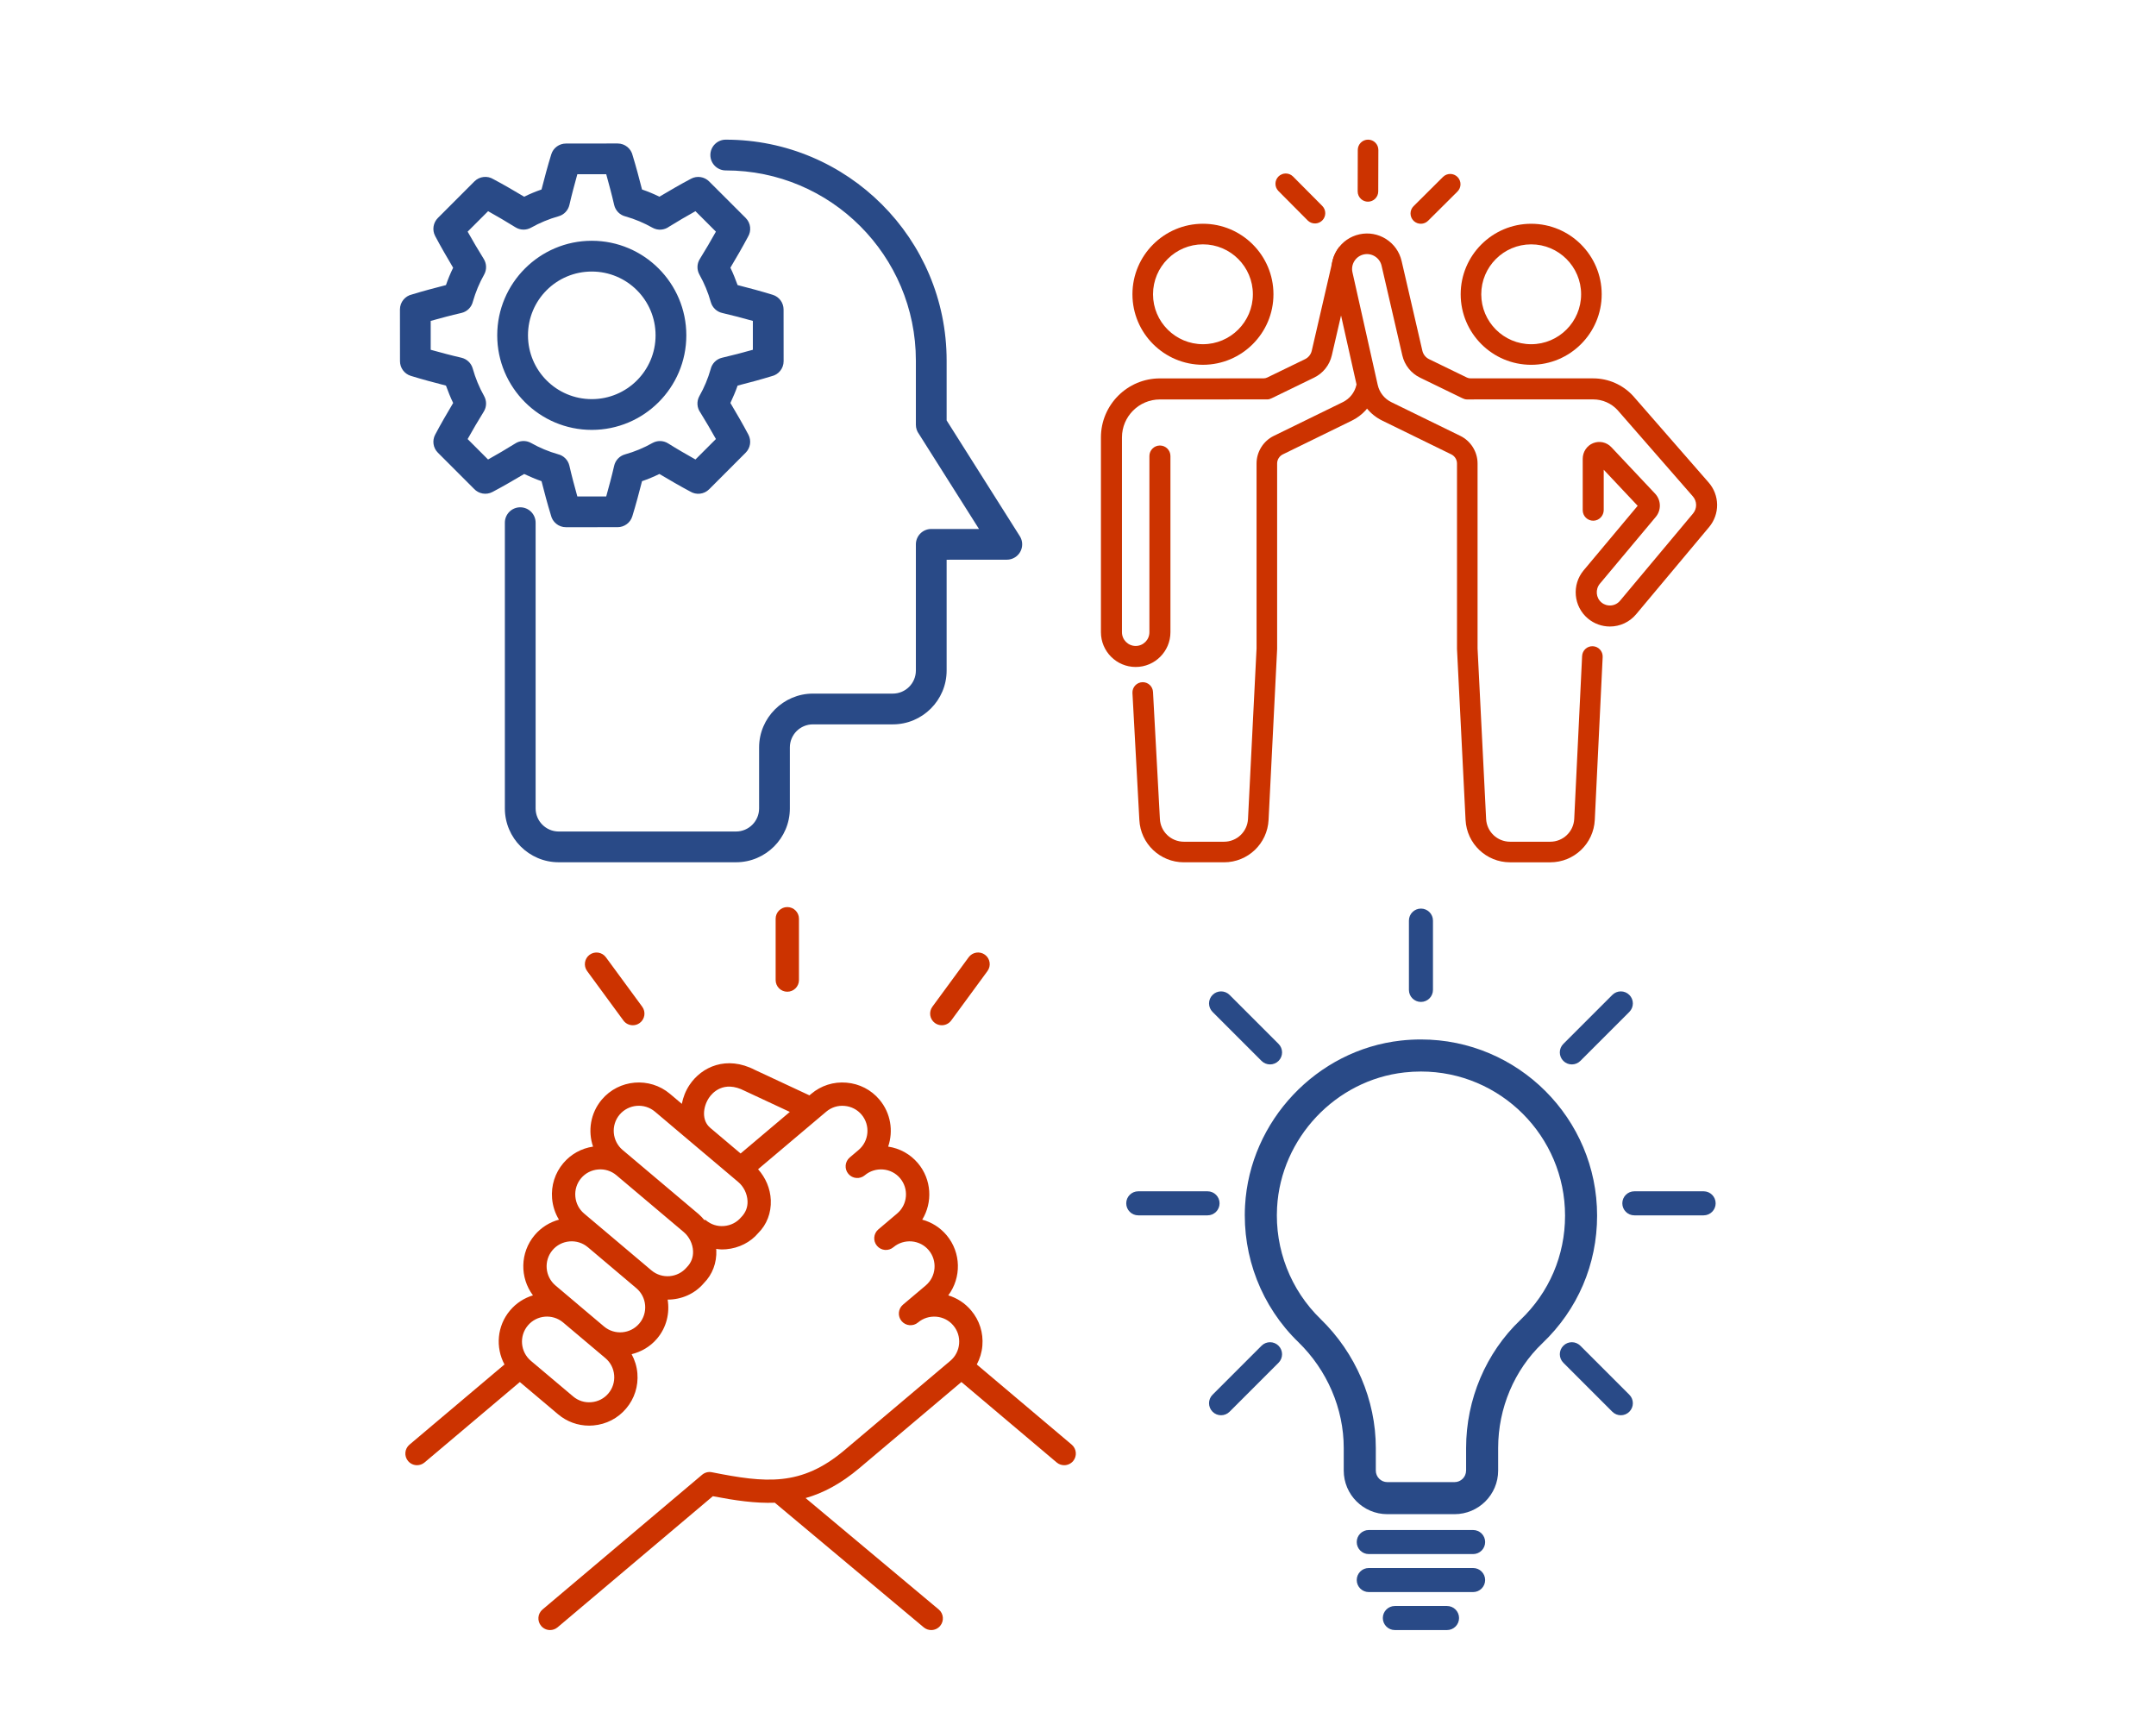
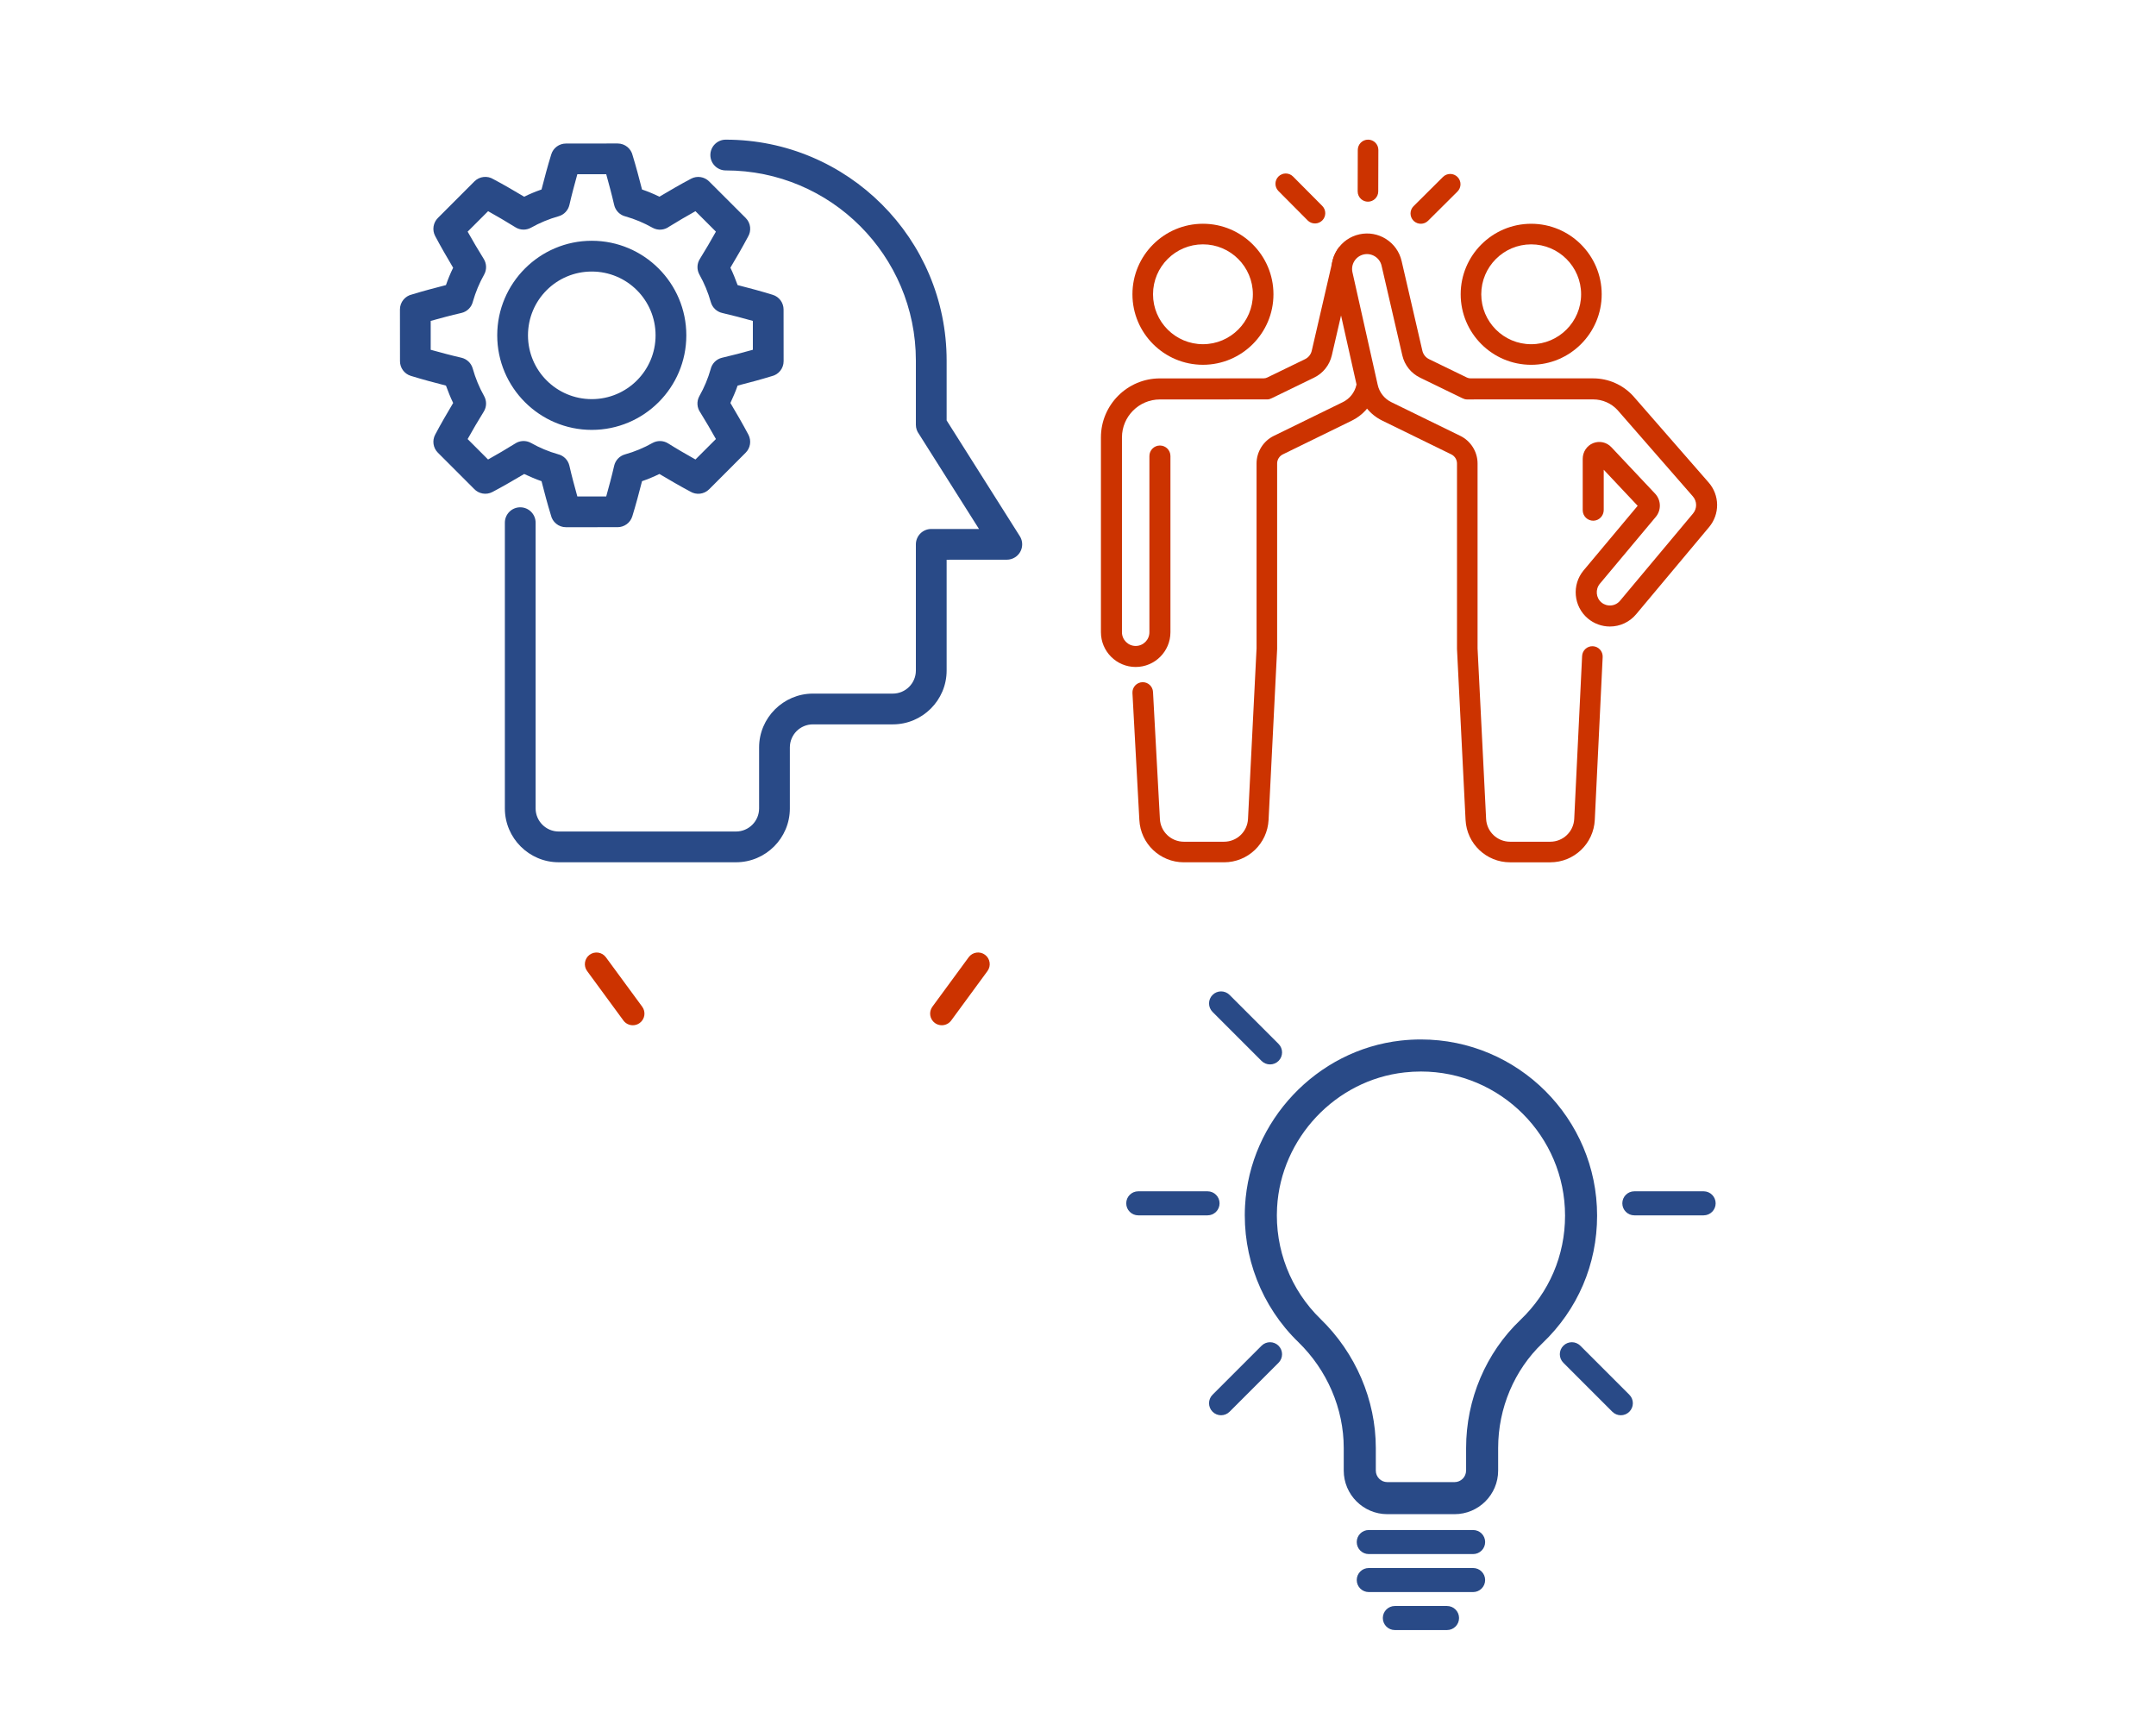
<svg xmlns="http://www.w3.org/2000/svg" width="1000" zoomAndPan="magnify" viewBox="0 0 750 600" height="800" preserveAspectRatio="xMidYMid meet">
  <defs>
    <clipPath id="f1a12e6d60">
      <path d="M 139.121 48.516 L 356 48.516 L 356 299.766 L 139.121 299.766 Z M 139.121 48.516 " clip-rule="nonzero" />
    </clipPath>
    <clipPath id="ca7724562b">
      <path d="M 472 48.516 L 480 48.516 L 480 71 L 472 71 Z M 472 48.516 " clip-rule="nonzero" />
    </clipPath>
    <clipPath id="be43b1f28d">
      <path d="M 382.98 85 L 470 85 L 470 232 L 382.98 232 Z M 382.98 85 " clip-rule="nonzero" />
    </clipPath>
    <clipPath id="c779371fff">
      <path d="M 393 122 L 479 122 L 479 299.766 L 393 299.766 Z M 393 122 " clip-rule="nonzero" />
    </clipPath>
    <clipPath id="b66bfb7ff2">
      <path d="M 463 81 L 597.48 81 L 597.48 299.766 L 463 299.766 Z M 463 81 " clip-rule="nonzero" />
    </clipPath>
    <clipPath id="efa05fdaa4">
-       <path d="M 141 369 L 375 369 L 375 566.754 L 141 566.754 Z M 141 369 " clip-rule="nonzero" />
-     </clipPath>
+       </clipPath>
    <clipPath id="d8e991f196">
-       <path d="M 269 315.504 L 278 315.504 L 278 345 L 269 345 Z M 269 315.504 " clip-rule="nonzero" />
-     </clipPath>
+       </clipPath>
    <clipPath id="1d9096dda7">
      <path d="M 490 316.031 L 499 316.031 L 499 349 L 490 349 Z M 490 316.031 " clip-rule="nonzero" />
    </clipPath>
  </defs>
  <g clip-path="url(#f1a12e6d60)">
    <path fill="#294a87" d="M 214.859 183.367 L 196.863 183.375 C 194.305 183.375 192.164 181.578 191.637 179.176 C 190.426 175.246 189.395 171.348 188.379 167.367 C 186.27 166.648 184.367 165.781 182.344 164.867 C 178.688 167.02 175.059 169.145 171.305 171.125 C 169.125 172.273 166.508 171.758 164.91 170.039 L 152.332 157.461 C 150.629 155.773 150.309 153.215 151.375 151.195 C 153.355 147.434 155.477 143.816 157.641 140.164 C 156.648 138.152 155.918 136.211 155.133 134.121 C 151.012 133.062 146.98 131.988 142.91 130.734 C 140.617 130.031 139.145 127.914 139.145 125.637 L 139.129 107.641 C 139.129 105.082 140.926 102.941 143.328 102.414 C 147.262 101.211 151.152 100.18 155.133 99.16 C 155.844 97.098 156.672 95.082 157.633 93.129 C 155.48 89.469 153.355 85.84 151.371 82.082 C 150.258 79.965 150.711 77.434 152.316 75.824 L 165.039 63.09 C 166.824 61.309 169.562 61.047 171.621 62.316 C 175.27 64.246 178.793 66.32 182.34 68.422 C 184.293 67.461 186.316 66.617 188.379 65.91 C 189.434 61.789 190.508 57.762 191.766 53.691 C 192.465 51.398 194.582 49.926 196.863 49.926 L 214.859 49.906 C 217.418 49.906 219.559 51.707 220.086 54.105 C 221.289 58.039 222.32 61.93 223.34 65.91 C 225.414 66.617 227.422 67.453 229.391 68.414 C 233.039 66.254 236.66 64.129 240.418 62.152 C 242.535 61.035 245.066 61.492 246.676 63.098 L 259.406 75.816 C 261.195 77.602 261.449 80.336 260.18 82.398 C 258.242 86.047 256.184 89.566 254.078 93.113 C 255.074 95.121 255.801 97.07 256.586 99.156 C 260.707 100.211 264.738 101.285 268.809 102.543 C 271.102 103.246 272.574 105.363 272.578 107.641 L 272.594 125.637 C 272.594 128.195 270.797 130.332 268.398 130.859 C 264.465 132.07 260.566 133.102 256.59 134.117 C 255.867 136.238 255 138.137 254.082 140.164 C 256.246 143.816 258.363 147.438 260.348 151.195 C 261.461 153.316 261.008 155.844 259.398 157.457 L 246.684 170.188 C 244.895 171.973 242.16 172.23 240.098 170.961 C 236.453 169.023 232.934 166.961 229.387 164.859 C 227.43 165.812 225.402 166.664 223.34 167.367 C 222.285 171.488 221.215 175.52 219.957 179.59 C 219.254 181.883 217.141 183.355 214.859 183.367 Z M 252.461 59.277 C 249.508 59.277 247.113 56.879 247.113 53.926 C 247.113 50.973 249.508 48.578 252.461 48.578 C 273.656 48.578 292.867 57.188 306.781 71.098 C 320.695 84.992 329.301 104.207 329.301 125.418 L 329.301 146.227 L 354.762 186.5 C 356.332 188.992 355.582 192.285 353.09 193.855 C 352.207 194.41 351.223 194.676 350.25 194.676 L 329.301 194.691 L 329.301 233.234 C 329.301 238.391 327.199 243.07 323.809 246.461 C 320.422 249.848 315.738 251.953 310.586 251.953 L 282.785 251.953 C 280.57 251.953 278.559 252.855 277.109 254.297 C 275.668 255.746 274.766 257.758 274.766 259.969 L 274.766 281.199 C 274.766 286.352 272.664 291.035 269.273 294.426 C 265.887 297.812 261.203 299.918 256.051 299.918 L 194.34 299.918 C 189.191 299.918 184.508 297.809 181.121 294.422 C 177.73 291.031 175.625 286.348 175.625 281.199 L 175.625 181.805 C 175.625 178.852 178.02 176.453 180.973 176.453 C 183.926 176.453 186.324 178.852 186.324 181.805 L 186.324 281.199 C 186.324 283.402 187.23 285.41 188.68 286.859 C 190.129 288.309 192.137 289.219 194.344 289.219 L 256.051 289.219 C 258.258 289.219 260.266 288.312 261.715 286.863 C 263.164 285.414 264.066 283.406 264.066 281.199 L 264.066 259.969 C 264.066 254.836 266.172 250.156 269.559 246.766 C 272.969 243.359 277.648 241.254 282.785 241.254 L 310.586 241.254 C 312.793 241.254 314.801 240.352 316.25 238.902 C 317.699 237.449 318.602 235.441 318.602 233.234 L 318.602 189.344 C 318.602 186.391 321 183.992 323.953 183.992 L 340.559 183.992 L 319.664 150.945 C 318.996 150.051 318.602 148.945 318.602 147.746 L 318.602 125.418 C 318.602 107.152 311.195 90.613 299.23 78.648 C 287.281 66.676 270.738 59.277 252.461 59.277 Z M 205.859 83.746 C 224.012 83.746 238.75 98.496 238.75 116.637 C 238.75 134.797 224.016 149.527 205.859 149.527 C 187.719 149.527 172.969 134.781 172.969 116.637 C 172.969 98.516 187.734 83.746 205.859 83.746 Z M 205.859 94.449 C 193.574 94.449 183.668 104.355 183.668 116.637 C 183.668 128.902 193.59 138.828 205.859 138.828 C 218.125 138.828 228.051 128.902 228.051 116.637 C 228.051 104.367 218.141 94.449 205.859 94.449 Z M 200.836 172.676 L 210.883 172.676 C 211.871 169.121 212.824 165.594 213.648 161.992 C 214.074 160.148 215.477 158.586 217.426 158.047 C 220.719 157.133 223.977 155.777 226.953 154.094 C 228.602 153.172 230.691 153.148 232.406 154.219 C 235.539 156.184 238.707 158.008 241.926 159.82 L 249.043 152.707 C 247.293 149.598 245.531 146.543 243.645 143.512 C 242.449 141.871 242.246 139.613 243.312 137.73 C 244.957 134.832 246.305 131.617 247.211 128.41 C 247.66 126.488 249.164 124.895 251.215 124.422 C 254.812 123.598 258.34 122.648 261.895 121.66 L 261.895 111.617 C 258.34 110.629 254.812 109.68 251.215 108.855 C 249.371 108.426 247.809 107.027 247.266 105.074 C 246.355 101.801 244.984 98.484 243.312 95.523 C 242.395 93.883 242.371 91.801 243.438 90.094 C 245.402 86.957 247.23 83.793 249.043 80.57 L 241.926 73.457 C 238.84 75.195 235.805 76.941 232.789 78.82 C 231.148 80.043 228.875 80.27 226.973 79.203 C 224.031 77.547 220.879 76.207 217.629 75.289 C 215.711 74.836 214.117 73.332 213.648 71.285 C 212.824 67.691 211.867 64.16 210.887 60.605 L 200.836 60.605 C 199.852 64.16 198.895 67.691 198.074 71.285 C 197.645 73.129 196.246 74.691 194.293 75.23 C 191.016 76.141 187.707 77.512 184.746 79.184 C 183.102 80.105 181.02 80.125 179.312 79.059 C 176.176 77.098 173.016 75.27 169.793 73.457 L 162.676 80.574 C 164.496 83.801 166.332 86.945 168.301 90.094 C 169.277 91.695 169.391 93.773 168.406 95.523 C 166.762 98.438 165.422 101.652 164.508 104.875 C 164.055 106.793 162.555 108.387 160.504 108.855 C 156.91 109.676 153.379 110.633 149.828 111.613 L 149.828 121.664 C 153.379 122.645 156.91 123.602 160.504 124.422 C 162.348 124.852 163.91 126.25 164.453 128.203 C 165.371 131.488 166.727 134.785 168.406 137.754 C 169.324 139.395 169.348 141.477 168.277 143.184 C 166.316 146.328 164.484 149.496 162.672 152.719 L 169.777 159.828 C 172.961 158.035 176.074 156.234 179.176 154.293 C 180.801 153.211 182.957 153.066 184.766 154.094 C 187.672 155.738 190.879 157.078 194.094 157.988 C 196.008 158.441 197.605 159.945 198.074 161.992 C 198.898 165.594 199.848 169.121 200.836 172.676 Z M 200.836 172.676 " fill-opacity="1" fill-rule="nonzero" />
  </g>
  <path fill="#cc3300" d="M 507.02 61.559 C 505.625 60.156 503.359 60.152 501.957 61.547 L 491.73 71.715 C 490.332 73.105 490.324 75.375 491.719 76.773 C 491.777 76.836 491.84 76.895 491.902 76.949 C 493.305 78.176 495.438 78.125 496.781 76.789 L 507.004 66.621 C 508.406 65.227 508.414 62.961 507.02 61.559 Z M 507.02 61.559 " fill-opacity="1" fill-rule="nonzero" />
  <path fill="#cc3300" d="M 449.805 61.398 C 448.41 59.996 446.145 59.992 444.742 61.383 C 443.34 62.777 443.336 65.043 444.73 66.445 L 454.898 76.672 C 454.957 76.73 455.02 76.789 455.082 76.844 C 456.484 78.07 458.617 78.02 459.961 76.688 C 461.363 75.293 461.367 73.027 459.973 71.625 Z M 449.805 61.398 " fill-opacity="1" fill-rule="nonzero" />
  <g clip-path="url(#ca7724562b)">
    <path fill="#cc3300" d="M 475.918 48.574 C 473.941 48.566 472.332 50.164 472.328 52.145 L 472.289 66.562 C 472.285 67.641 472.758 68.609 473.512 69.27 C 474.141 69.816 474.957 70.148 475.855 70.152 C 477.832 70.16 479.441 68.559 479.445 66.582 L 479.488 52.164 C 479.492 50.188 477.895 48.578 475.918 48.574 Z M 475.918 48.574 " fill-opacity="1" fill-rule="nonzero" />
  </g>
  <path fill="#cc3300" d="M 418.465 126.883 C 431.988 126.883 442.992 115.883 442.992 102.355 C 442.992 88.832 431.988 77.828 418.465 77.828 C 404.941 77.828 393.938 88.832 393.938 102.355 C 393.938 115.883 404.941 126.883 418.465 126.883 Z M 418.465 84.988 C 428.043 84.988 435.832 92.781 435.832 102.355 C 435.832 111.934 428.043 119.723 418.465 119.723 C 408.887 119.723 401.098 111.934 401.098 102.355 C 401.098 92.781 408.887 84.988 418.465 84.988 Z M 418.465 84.988 " fill-opacity="1" fill-rule="nonzero" />
  <g clip-path="url(#be43b1f28d)">
    <path fill="#cc3300" d="M 407.156 219.906 L 407.156 158.621 C 407.156 156.598 405.52 154.961 403.496 154.961 C 401.477 154.961 399.84 156.598 399.84 158.621 L 399.84 219.906 C 399.84 222.539 397.699 224.68 395.066 224.68 C 392.434 224.68 390.293 222.539 390.293 219.906 L 390.293 152.141 C 390.293 144.859 396.219 138.938 403.496 138.938 L 440.887 138.926 C 441.414 138.926 441.945 138.73 442.449 138.484 L 457.105 131.363 C 460.25 129.836 462.508 127.008 463.297 123.598 L 469.004 98.922 L 465.914 85.859 C 464.773 87.281 463.961 88.957 463.535 90.781 L 456.32 121.984 C 456.023 123.273 455.168 124.348 453.977 124.926 L 440.836 131.309 C 440.434 131.504 439.992 131.605 439.543 131.605 L 403.496 131.617 C 392.184 131.617 382.977 140.824 382.977 152.137 L 382.977 219.902 C 382.977 226.57 388.398 231.992 395.066 231.992 C 401.73 231.992 407.156 226.57 407.156 219.906 Z M 407.156 219.906 " fill-opacity="1" fill-rule="nonzero" />
  </g>
  <g clip-path="url(#c779371fff)">
    <path fill="#cc3300" d="M 474.488 122.125 L 471.852 133.867 C 471.262 136.5 469.531 138.695 467.105 139.879 L 443.098 151.617 C 439.461 153.395 437.113 157.16 437.113 161.207 L 437.113 225.531 L 434.141 284.84 C 433.918 289.289 430.258 292.773 425.805 292.773 L 411.828 292.773 C 407.367 292.773 403.703 289.281 403.488 284.828 L 401.094 240.688 C 401 238.777 399.426 237.281 397.52 237.281 C 395.473 237.281 393.844 238.988 393.941 241.031 L 396.34 285.172 C 396.738 293.449 403.543 299.93 411.828 299.93 L 425.805 299.93 C 434.074 299.93 440.879 293.461 441.293 285.199 L 444.27 225.801 C 444.27 225.742 444.273 225.68 444.273 225.621 L 444.273 161.207 C 444.273 159.875 445.047 158.637 446.242 158.051 L 470.25 146.312 C 473.93 144.512 476.727 141.434 478.164 137.672 Z M 474.488 122.125 " fill-opacity="1" fill-rule="nonzero" />
  </g>
  <g clip-path="url(#b66bfb7ff2)">
    <path fill="#cc3300" d="M 472.93 81.496 C 476.121 80.805 479.398 81.391 482.156 83.137 C 484.914 84.887 486.84 87.605 487.574 90.785 L 494.793 121.988 C 495.09 123.277 495.945 124.352 497.137 124.93 L 510.273 131.312 C 510.68 131.508 511.121 131.609 511.57 131.609 L 554.215 131.609 C 554.219 131.609 554.223 131.609 554.23 131.609 C 559.516 131.609 564.586 133.852 568.145 137.762 C 568.152 137.77 568.16 137.781 568.168 137.789 C 568.176 137.801 568.184 137.809 568.195 137.82 L 594.391 167.84 C 596.254 169.973 597.297 172.707 597.328 175.543 C 597.359 178.375 596.371 181.133 594.555 183.309 L 569.152 213.656 C 566.887 216.367 563.559 217.918 560.023 217.918 C 557.238 217.918 554.527 216.934 552.387 215.145 C 547.355 210.934 546.688 203.41 550.898 198.379 L 569.691 175.93 L 557.883 163.391 L 557.883 177.383 C 557.883 179.379 556.32 181.066 554.324 181.117 C 552.262 181.172 550.574 179.516 550.574 177.465 L 550.574 159.594 C 550.574 157.203 551.996 155.008 554.219 154.129 C 556.43 153.258 558.906 153.812 560.535 155.539 L 575.75 171.699 C 577.867 173.949 577.969 177.43 575.984 179.797 L 556.551 203.016 C 554.906 204.98 555.145 207.961 557.129 209.578 C 558.172 210.43 559.277 210.609 560.023 210.609 C 561.387 210.609 562.672 210.012 563.547 208.965 L 588.945 178.617 C 590.406 176.871 590.379 174.363 588.883 172.648 L 562.723 142.672 C 560.551 140.289 557.453 138.922 554.227 138.922 L 510.227 138.93 C 509.699 138.93 509.164 138.734 508.66 138.488 L 494.008 131.367 C 490.859 129.84 488.605 127.012 487.816 123.602 L 480.598 92.398 C 479.965 89.648 477.199 87.898 474.441 88.492 C 473.078 88.789 471.914 89.598 471.164 90.773 C 470.41 91.949 470.168 93.344 470.473 94.707 L 479.258 133.871 C 479.848 136.504 481.582 138.695 484.004 139.883 L 508.012 151.621 C 511.648 153.398 513.996 157.164 513.996 161.207 L 513.996 225.535 L 516.969 284.844 C 517.191 289.293 520.852 292.773 525.309 292.773 L 539.281 292.773 C 543.742 292.773 547.406 289.285 547.621 284.828 L 550.363 228.176 C 550.461 226.199 552.137 224.68 554.113 224.773 C 556.086 224.867 557.609 226.547 557.516 228.52 L 554.773 285.176 C 554.371 293.449 547.566 299.934 539.281 299.934 L 525.309 299.934 C 517.035 299.934 510.234 293.461 509.82 285.199 L 506.844 225.801 C 506.84 225.742 506.84 225.684 506.84 225.621 L 506.84 161.207 C 506.84 159.875 506.066 158.637 504.867 158.051 L 480.863 146.312 C 476.473 144.168 473.344 140.203 472.273 135.438 L 463.484 96.273 C 462.758 93.035 463.344 89.715 465.129 86.918 C 466.918 84.125 469.688 82.199 472.93 81.496 Z M 472.93 81.496 " fill-opacity="1" fill-rule="nonzero" />
  </g>
  <path fill="#cc3300" d="M 557.176 102.359 C 557.176 88.836 546.172 77.832 532.648 77.832 C 519.125 77.832 508.121 88.836 508.121 102.359 C 508.121 115.887 519.125 126.887 532.648 126.887 C 546.172 126.887 557.176 115.883 557.176 102.359 Z M 550.016 102.359 C 550.016 111.938 542.223 119.727 532.648 119.727 C 523.07 119.727 515.281 111.938 515.281 102.359 C 515.281 92.785 523.07 84.992 532.648 84.992 C 542.223 84.992 550.016 92.785 550.016 102.359 Z M 550.016 102.359 " fill-opacity="1" fill-rule="nonzero" />
  <g clip-path="url(#efa05fdaa4)">
-     <path fill="#cc3300" d="M 372.812 502.484 L 339.793 474.602 C 340.863 472.609 341.539 470.402 341.734 468.074 C 342.113 463.586 340.727 459.227 337.832 455.812 C 335.715 453.293 332.961 451.492 329.871 450.562 C 334.461 444.43 334.406 435.715 329.273 429.613 C 327.039 426.965 324.105 425.113 320.812 424.23 C 324.48 418.223 324.109 410.273 319.316 404.586 C 316.664 401.445 313.016 399.422 308.961 398.82 C 310.816 393.402 309.875 387.164 305.926 382.48 C 303.043 379.051 298.973 376.961 294.484 376.578 C 289.969 376.184 285.629 377.578 282.203 380.469 L 281.578 380.996 L 262.652 372.164 C 252.746 367.023 244.074 371.066 239.883 377.34 C 238.484 379.426 237.629 381.676 237.184 383.949 L 233.059 380.465 C 225.957 374.484 215.316 375.398 209.336 382.48 C 205.387 387.164 204.445 393.402 206.305 398.82 C 202.25 399.422 198.605 401.441 195.945 404.59 C 193.059 408.016 191.676 412.371 192.051 416.859 C 192.281 419.52 193.102 422.027 194.449 424.23 C 191.258 425.09 188.281 426.898 185.988 429.609 C 180.852 435.711 180.801 444.426 185.395 450.559 C 182.387 451.473 179.602 453.223 177.43 455.801 C 172.859 461.211 172.332 468.691 175.488 474.598 L 142.453 502.48 C 140.734 503.926 140.52 506.484 141.965 508.195 C 142.77 509.145 143.91 509.637 145.07 509.637 C 145.996 509.637 146.922 509.324 147.684 508.684 L 180.832 480.707 L 194.129 491.918 C 197.184 494.492 200.977 495.875 204.938 495.875 C 205.422 495.875 205.906 495.848 206.395 495.809 C 210.875 495.426 214.941 493.336 217.816 489.914 C 220.711 486.496 222.098 482.145 221.723 477.652 C 221.523 475.277 220.816 473.043 219.719 471.016 C 223.07 470.203 226.211 468.398 228.598 465.57 C 231.883 461.672 233.016 456.715 232.254 452.039 C 232.262 452.039 232.266 452.039 232.27 452.039 C 236.996 452.039 241.656 450.078 244.852 446.309 C 247.832 443.312 249.371 439.23 249.18 434.828 C 249.172 434.68 249.125 434.543 249.117 434.398 C 249.781 434.48 250.438 434.59 251.117 434.59 C 251.598 434.59 252.09 434.57 252.578 434.527 C 257.066 434.145 261.125 432.047 263.77 428.883 C 266.77 425.902 268.316 421.836 268.137 417.426 C 267.969 413.418 266.348 409.652 263.711 406.691 L 287.426 386.664 C 289.199 385.176 291.445 384.441 293.789 384.66 C 296.121 384.855 298.227 385.938 299.715 387.707 C 302.809 391.379 302.34 396.898 298.668 399.996 L 295.602 402.594 C 295.598 402.598 295.598 402.598 295.598 402.598 C 293.891 404.043 293.676 406.602 295.129 408.312 C 296.566 410.02 299.129 410.23 300.84 408.785 L 300.859 408.766 C 302.621 407.293 304.879 406.598 307.176 406.773 C 309.512 406.969 311.625 408.047 313.113 409.816 C 316.211 413.496 315.742 419.008 312.066 422.105 L 305.559 427.609 C 305.559 427.609 305.555 427.613 305.551 427.613 C 303.844 429.062 303.629 431.621 305.078 433.328 C 306.52 435.043 309.082 435.258 310.793 433.809 L 310.797 433.809 C 312.566 432.309 314.879 431.613 317.145 431.793 C 319.473 431.992 321.574 433.07 323.062 434.84 C 326.156 438.512 325.688 444.027 322.02 447.129 L 314.125 453.789 L 314.121 453.793 C 312.41 455.234 312.191 457.797 313.637 459.508 C 315.078 461.219 317.637 461.441 319.352 459.992 L 319.363 459.984 C 321.133 458.496 323.363 457.805 325.707 457.98 C 328.035 458.18 330.137 459.258 331.629 461.035 C 333.125 462.809 333.84 465.062 333.645 467.387 C 333.445 469.715 332.367 471.824 330.598 473.316 L 293.734 504.434 C 278.688 517.137 266.281 515.793 247.645 512.086 C 246.426 511.828 245.184 512.168 244.234 512.965 L 188.727 559.82 C 187.016 561.262 186.801 563.82 188.25 565.535 C 189.047 566.484 190.191 566.977 191.348 566.977 C 192.273 566.977 193.195 566.664 193.965 566.02 L 247.98 520.418 C 255.68 521.902 262.723 522.934 269.531 522.684 L 321.332 566.031 C 322.102 566.668 323.02 566.977 323.938 566.977 C 325.098 566.977 326.25 566.48 327.055 565.523 C 328.488 563.805 328.266 561.246 326.547 559.812 L 280.242 521.066 C 286.387 519.324 292.52 516.082 298.965 510.641 L 334.445 480.699 L 367.582 508.68 C 368.344 509.324 369.273 509.637 370.195 509.637 C 371.352 509.637 372.496 509.148 373.301 508.199 C 374.738 506.488 374.523 503.93 372.812 502.484 Z M 247.051 392.27 C 243.98 389.68 244.543 384.965 246.629 381.848 C 247.66 380.305 251.594 375.57 259.074 379.438 L 274.754 386.754 L 257.633 401.211 L 247.09 392.312 L 247.059 392.285 C 247.055 392.281 247.059 392.273 247.051 392.27 Z M 211.629 484.676 C 210.137 486.445 208.039 487.527 205.715 487.719 C 203.363 487.93 201.125 487.203 199.363 485.711 L 184.668 473.324 C 180.996 470.211 180.531 464.699 183.633 461.031 C 186.707 457.383 192.152 456.898 195.832 459.941 L 210.605 472.398 C 212.375 473.887 213.453 475.992 213.648 478.324 C 213.84 480.656 213.125 482.906 211.629 484.676 Z M 222.402 460.336 C 219.305 464.004 213.797 464.477 210.121 461.387 L 201.164 453.828 C 201.148 453.82 201.145 453.805 201.133 453.793 L 201.129 453.789 L 193.242 447.133 C 189.57 444.023 189.102 438.512 192.191 434.844 C 193.688 433.07 195.797 431.992 198.125 431.793 C 200.457 431.602 202.711 432.312 204.48 433.809 L 204.484 433.812 C 204.492 433.82 204.508 433.82 204.516 433.828 L 221.352 448.055 C 225.027 451.152 225.496 456.668 222.402 460.336 Z M 238.887 440.816 C 235.781 444.488 230.273 444.957 226.594 441.855 L 209.664 427.559 C 209.66 427.555 209.652 427.555 209.648 427.551 L 203.188 422.098 C 201.418 420.609 200.34 418.504 200.141 416.172 C 199.941 413.844 200.66 411.582 202.148 409.816 C 203.641 408.047 205.746 406.969 208.074 406.773 C 210.363 406.559 212.637 407.281 214.402 408.754 L 214.438 408.785 L 237.836 428.531 C 239.77 430.16 240.98 432.645 241.09 435.168 C 241.176 437.285 240.477 439.207 238.887 440.816 Z M 257.82 423.391 C 256.332 425.16 254.23 426.238 251.902 426.438 C 249.562 426.652 247.32 425.922 245.559 424.438 C 245.359 424.273 245.184 424.27 245.016 424.363 C 244.406 423.652 243.785 422.941 243.07 422.332 L 219.664 402.586 C 219.648 402.57 219.633 402.562 219.617 402.543 L 216.586 399.992 C 212.918 396.891 212.445 391.375 215.535 387.707 C 218.641 384.039 224.156 383.566 227.828 386.656 L 233.371 391.34 C 233.375 391.34 233.375 391.348 233.379 391.352 L 242.188 398.789 L 244.914 401.09 L 244.918 401.09 L 256.793 411.117 C 258.727 412.746 259.934 415.227 260.043 417.758 C 260.129 419.863 259.422 421.77 257.82 423.391 Z M 257.82 423.391 " fill-opacity="1" fill-rule="nonzero" />
-   </g>
+     </g>
  <g clip-path="url(#d8e991f196)">
    <path fill="#cc3300" d="M 273.875 344.949 C 276.117 344.949 277.93 343.137 277.93 340.895 L 277.93 319.559 C 277.93 317.316 276.117 315.504 273.875 315.504 C 271.633 315.504 269.82 317.316 269.82 319.559 L 269.82 340.895 C 269.82 343.137 271.633 344.949 273.875 344.949 Z M 273.875 344.949 " fill-opacity="1" fill-rule="nonzero" />
  </g>
  <path fill="#cc3300" d="M 327.613 356.609 C 328.863 356.609 330.09 356.035 330.891 354.957 L 343.508 337.758 C 344.832 335.953 344.441 333.414 342.637 332.086 C 340.82 330.758 338.289 331.16 336.965 332.961 L 324.348 350.156 C 323.023 351.961 323.414 354.5 325.219 355.828 C 325.941 356.355 326.781 356.609 327.613 356.609 Z M 327.613 356.609 " fill-opacity="1" fill-rule="nonzero" />
  <path fill="#cc3300" d="M 216.863 354.957 C 217.652 356.039 218.887 356.609 220.137 356.609 C 220.969 356.609 221.809 356.355 222.535 355.824 C 224.34 354.5 224.727 351.961 223.402 350.156 L 210.773 332.961 C 209.453 331.16 206.918 330.766 205.109 332.09 C 203.305 333.414 202.914 335.953 204.242 337.758 Z M 216.863 354.957 " fill-opacity="1" fill-rule="nonzero" />
  <path fill="#294a87" d="M 521.156 511.508 L 521.156 503.641 C 521.156 489.809 526.773 476.523 536.57 467.188 C 548.828 455.508 555.578 439.754 555.578 422.828 C 555.578 389.039 528.09 361.551 494.297 361.551 C 491.992 361.551 489.648 361.676 487.34 361.934 C 458.062 365.172 434.75 389.852 433.113 419.348 C 432.129 437.133 438.875 454.434 451.629 466.805 C 461.68 476.551 467.441 489.973 467.441 503.633 L 467.441 511.504 C 467.441 519.867 474.242 526.668 482.605 526.668 L 505.988 526.668 C 514.352 526.672 521.156 519.871 521.156 511.508 Z M 510 511.508 C 510 513.719 508.199 515.52 505.992 515.52 L 482.605 515.52 C 480.395 515.52 478.598 513.715 478.598 511.508 L 478.598 503.633 C 478.598 486.98 471.598 470.641 459.398 458.801 C 448.965 448.684 443.445 434.527 444.254 419.969 C 445.594 395.852 464.641 375.668 488.566 373.023 C 490.477 372.812 492.406 372.703 494.305 372.703 C 521.945 372.703 544.43 395.191 544.43 422.832 C 544.43 436.676 538.91 449.562 528.883 459.117 C 516.887 470.547 510.008 486.773 510.008 503.645 L 510.008 511.508 Z M 510 511.508 " fill-opacity="1" fill-rule="nonzero" />
  <path fill="#294a87" d="M 512.445 532.18 L 476.148 532.18 C 473.836 532.18 471.965 534.051 471.965 536.363 C 471.965 538.676 473.836 540.547 476.148 540.547 L 512.449 540.547 C 514.762 540.547 516.633 538.676 516.633 536.363 C 516.633 534.051 514.758 532.18 512.445 532.18 Z M 512.445 532.18 " fill-opacity="1" fill-rule="nonzero" />
  <path fill="#294a87" d="M 516.629 549.578 C 516.629 547.27 514.758 545.398 512.445 545.398 L 476.148 545.398 C 473.836 545.398 471.965 547.27 471.965 549.578 C 471.965 551.891 473.836 553.762 476.148 553.762 L 512.449 553.762 C 514.758 553.762 516.629 551.887 516.629 549.578 Z M 516.629 549.578 " fill-opacity="1" fill-rule="nonzero" />
  <path fill="#294a87" d="M 395.965 422.73 L 420.062 422.73 C 422.375 422.73 424.246 420.859 424.246 418.547 C 424.246 416.234 422.375 414.363 420.062 414.363 L 395.965 414.363 C 393.652 414.363 391.781 416.234 391.781 418.547 C 391.781 420.859 393.652 422.73 395.965 422.73 Z M 395.965 422.73 " fill-opacity="1" fill-rule="nonzero" />
  <path fill="#294a87" d="M 596.816 418.547 C 596.816 416.234 594.945 414.363 592.633 414.363 L 568.535 414.363 C 566.223 414.363 564.352 416.234 564.352 418.547 C 564.352 420.859 566.223 422.73 568.535 422.73 L 592.633 422.73 C 594.945 422.73 596.816 420.859 596.816 418.547 Z M 596.816 418.547 " fill-opacity="1" fill-rule="nonzero" />
  <g clip-path="url(#1d9096dda7)">
-     <path fill="#294a87" d="M 490.117 320.211 L 490.117 344.312 C 490.117 346.625 491.988 348.496 494.297 348.496 C 496.609 348.496 498.48 346.625 498.48 344.312 L 498.48 320.211 C 498.48 317.902 496.609 316.031 494.297 316.031 C 491.988 316.031 490.117 317.902 490.117 320.211 Z M 490.117 320.211 " fill-opacity="1" fill-rule="nonzero" />
-   </g>
-   <path fill="#294a87" d="M 560.875 346.059 L 543.836 363.098 C 542.199 364.727 542.199 367.379 543.836 369.012 C 544.652 369.828 545.723 370.234 546.793 370.234 C 547.863 370.234 548.934 369.828 549.75 369.012 L 566.789 351.973 C 568.426 350.34 568.426 347.688 566.789 346.059 C 565.152 344.422 562.508 344.422 560.875 346.059 Z M 560.875 346.059 " fill-opacity="1" fill-rule="nonzero" />
+     </g>
  <path fill="#294a87" d="M 444.762 468.082 C 443.129 466.449 440.48 466.449 438.848 468.082 L 421.809 485.121 C 420.176 486.754 420.176 489.402 421.809 491.035 C 422.625 491.855 423.695 492.262 424.766 492.262 C 425.836 492.262 426.906 491.855 427.727 491.035 L 444.766 473.996 C 446.395 472.367 446.395 469.719 444.762 468.082 Z M 444.762 468.082 " fill-opacity="1" fill-rule="nonzero" />
  <path fill="#294a87" d="M 438.848 369.012 C 439.664 369.828 440.734 370.234 441.805 370.234 C 442.875 370.234 443.945 369.828 444.766 369.012 C 446.398 367.379 446.398 364.727 444.766 363.098 L 427.727 346.059 C 426.09 344.422 423.445 344.422 421.812 346.059 C 420.176 347.688 420.176 350.34 421.812 351.973 Z M 438.848 369.012 " fill-opacity="1" fill-rule="nonzero" />
  <path fill="#294a87" d="M 560.875 491.035 C 561.691 491.855 562.762 492.262 563.832 492.262 C 564.902 492.262 565.973 491.855 566.789 491.035 C 568.426 489.402 568.426 486.754 566.789 485.121 L 549.75 468.082 C 548.117 466.449 545.473 466.449 543.836 468.082 C 542.203 469.719 542.203 472.367 543.836 473.996 Z M 560.875 491.035 " fill-opacity="1" fill-rule="nonzero" />
  <path fill="#294a87" d="M 507.555 562.793 C 507.555 560.48 505.684 558.609 503.371 558.609 L 485.223 558.609 C 482.91 558.609 481.039 560.48 481.039 562.793 C 481.039 565.105 482.91 566.977 485.223 566.977 L 503.371 566.977 C 505.684 566.977 507.555 565.105 507.555 562.793 Z M 507.555 562.793 " fill-opacity="1" fill-rule="nonzero" />
</svg>